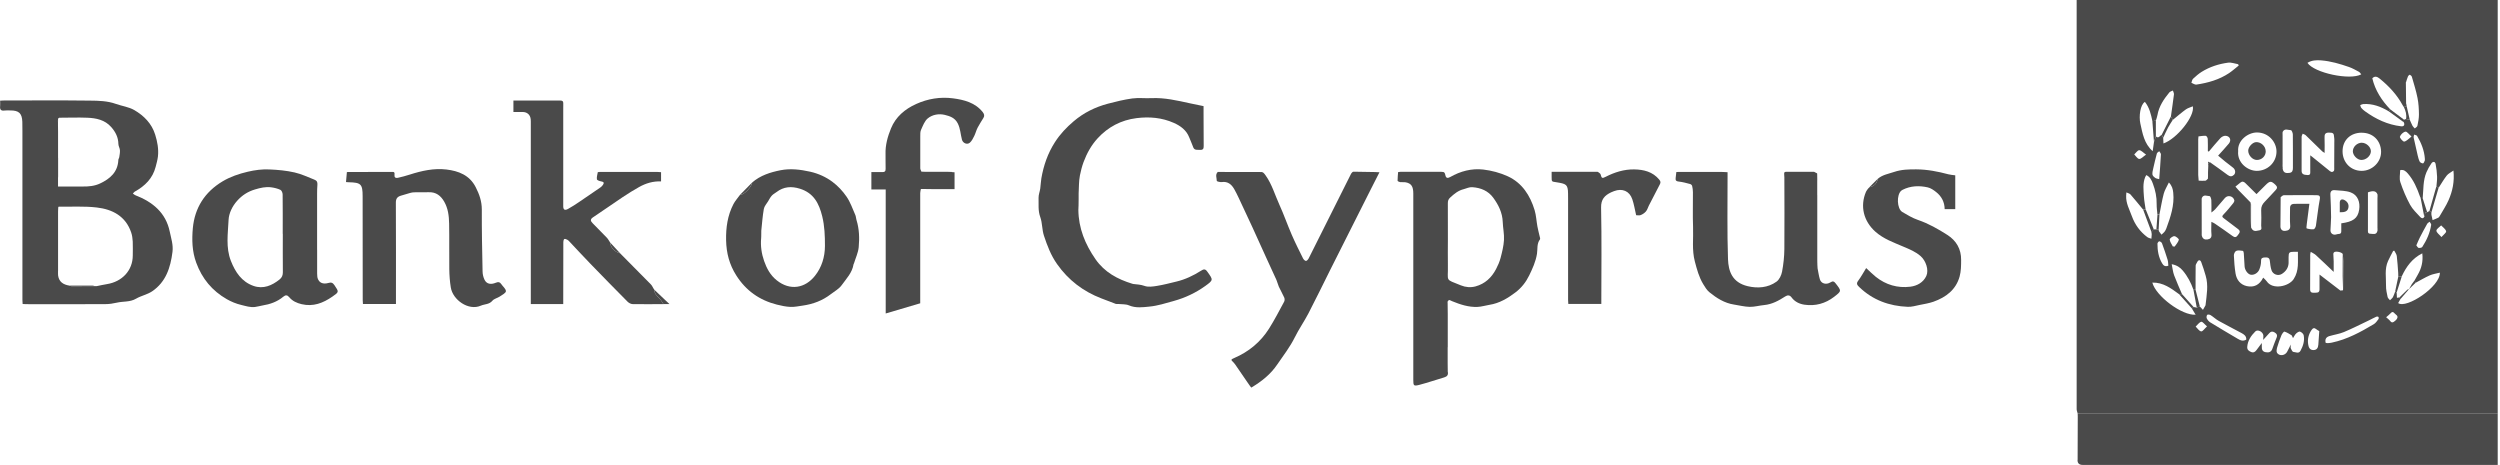
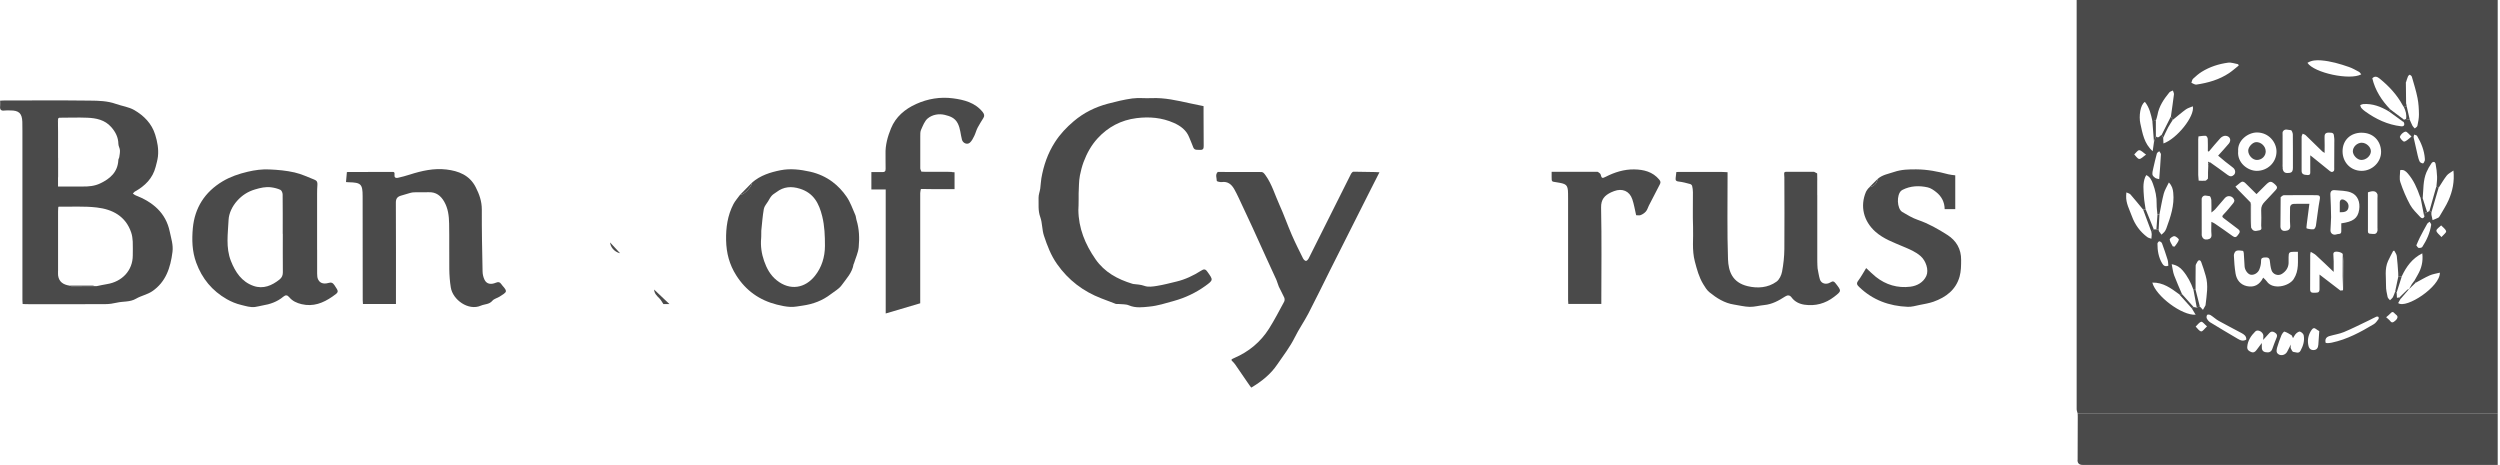
<svg xmlns="http://www.w3.org/2000/svg" width="242" height="45" viewBox="0 0 242 45" fill="none">
  <g clip-path="url(#clip0_8313_561)">
    <path d="M201.114 40.011C201.08 39.874 201.02 39.742 201.02 39.605C201.016 35.047 201.02 30.49 201.02 25.928C201.02 17.287 201.02 8.641 201.02 0H241.778V40.002C228.409 40.002 215.043 40.002 201.673 40.002C201.486 40.002 201.302 40.011 201.114 40.011ZM230.134 22.366C230.151 22.254 230.19 22.148 230.19 22.037C230.19 21.084 230.19 20.131 230.19 19.179C230.19 19.055 230.156 18.936 230.139 18.812C230.015 18.491 229.733 18.427 229.216 18.619V22.216C229.216 22.4 229.169 22.622 229.447 22.626C229.703 22.63 230.032 22.767 230.134 22.361V22.366ZM220.976 16.39C221.053 16.757 221.322 16.774 221.617 16.736C221.929 16.697 221.954 16.462 221.954 16.223C221.954 15.151 221.959 14.083 221.946 13.011C221.946 12.866 221.831 12.601 221.762 12.601C221.493 12.597 221.156 12.392 220.963 12.763C220.946 12.861 220.912 12.964 220.912 13.062C220.912 14.006 220.912 14.946 220.916 15.89C220.916 15.988 220.946 16.091 220.963 16.189C220.963 16.227 220.963 16.27 220.968 16.308C220.963 16.317 220.951 16.326 220.951 16.334C220.955 16.351 220.968 16.368 220.976 16.39ZM210.323 11.606C210.263 11.495 210.204 11.388 210.144 11.277C210.242 10.563 210.353 9.846 210.439 9.132C210.451 9.013 210.37 8.885 210.336 8.761C210.221 8.821 210.067 8.855 209.99 8.949C209.456 9.598 208.99 10.286 208.841 11.136C208.811 11.315 208.743 11.49 208.691 11.665C208.58 11.691 208.469 11.712 208.354 11.738C208.217 11.072 208.068 10.414 207.628 9.863C207.179 10.128 207.026 11.255 207.188 11.969C207.397 12.9 207.547 13.904 208.38 14.634C208.431 14.284 208.469 14.015 208.504 13.746C208.563 13.562 208.627 13.383 208.687 13.199C208.956 13.451 209.072 13.13 209.251 13.054C209.298 13.148 209.349 13.246 209.396 13.34C209.405 13.515 209.413 13.694 209.422 13.887C210.725 13.43 212.472 11.255 212.267 10.29C212.028 10.393 211.78 10.457 211.588 10.593C211.152 10.909 210.746 11.268 210.327 11.606H210.323ZM232.689 11.836C232.697 11.755 232.706 11.67 232.71 11.588C232.774 11.567 232.838 11.541 232.906 11.52C233.026 11.546 233.146 11.567 233.265 11.593C233.355 11.789 233.432 11.994 233.534 12.187C233.586 12.28 233.68 12.353 233.752 12.434C233.838 12.349 233.983 12.28 234.004 12.182C234.081 11.815 234.158 11.439 234.154 11.067C234.149 10.542 234.12 10.008 234.017 9.491C233.88 8.799 233.667 8.12 233.47 7.437C233.445 7.355 233.351 7.27 233.27 7.236C233.235 7.223 233.12 7.33 233.09 7.402C233.009 7.59 232.958 7.791 232.894 7.988C232.885 7.996 232.868 8 232.872 8.009C232.872 8.026 232.885 8.043 232.889 8.06C232.898 8.71 232.906 9.359 232.911 10.008C232.924 10.051 232.932 10.098 232.945 10.14C232.949 10.188 232.958 10.235 232.962 10.281L232.689 10.363C232.646 10.299 232.599 10.235 232.565 10.166C232.018 9.158 231.245 8.338 230.361 7.616C230.134 7.432 229.891 7.317 229.639 7.578C229.916 8.752 230.549 9.722 231.369 10.58C231.322 10.645 231.275 10.713 231.232 10.777C230.467 10.32 229.66 10.008 228.746 10.076C228.652 10.085 228.562 10.14 228.468 10.175C228.503 10.269 228.515 10.375 228.575 10.448C228.678 10.572 228.802 10.679 228.934 10.773C229.985 11.533 231.125 12.075 232.432 12.225C232.697 12.255 232.8 12.105 232.693 11.841L232.689 11.836ZM212.532 28.051H212.326C212.087 27.372 211.758 26.739 211.289 26.188C211.032 25.885 210.729 25.672 210.221 25.573C210.31 25.996 210.34 26.338 210.456 26.65C210.686 27.265 210.96 27.863 211.216 28.469C211.118 28.469 211.019 28.469 210.925 28.469C210.157 27.906 209.392 27.329 208.345 27.355C208.691 28.666 211.22 30.562 212.536 30.464C212.403 30.242 212.292 30.054 212.177 29.866L212.326 29.717C212.433 29.738 212.54 29.755 212.643 29.776C212.741 29.738 212.839 29.7 212.937 29.661C213.04 29.772 213.142 29.883 213.245 29.994C213.326 29.853 213.407 29.712 213.488 29.567C213.497 29.55 213.497 29.52 213.501 29.499C213.604 28.563 213.787 27.628 213.51 26.692C213.377 26.248 213.249 25.8 213.078 25.368C212.984 25.133 212.809 25.129 212.685 25.377C212.63 25.488 212.54 25.603 212.54 25.719C212.527 26.496 212.532 27.273 212.532 28.051ZM232.155 26.803C232.155 26.675 232.155 26.552 232.146 26.423C232.103 25.877 232.078 25.33 232.009 24.787C231.988 24.608 231.856 24.441 231.77 24.27C231.732 24.275 231.693 24.279 231.659 24.288C231.493 24.612 231.313 24.933 231.164 25.262C230.809 26.039 230.984 26.868 230.967 27.675C230.959 28.034 231.048 28.397 231.121 28.751C231.147 28.867 231.27 28.961 231.352 29.063C231.45 28.961 231.574 28.875 231.638 28.76C231.732 28.585 231.787 28.384 231.86 28.196C231.907 28.243 231.954 28.29 231.997 28.337C232.005 28.495 232.014 28.653 232.022 28.828C232.116 28.815 232.193 28.803 232.27 28.79C232.3 28.845 232.326 28.905 232.355 28.961C232.283 29.084 232.214 29.213 232.142 29.337C232.915 29.934 236.234 27.735 236.178 26.393C235.832 26.483 235.491 26.526 235.183 26.663C234.713 26.872 234.273 27.141 233.816 27.384C233.791 27.303 233.761 27.218 233.735 27.137C233.838 26.957 233.936 26.778 234.038 26.599C234.397 25.979 234.572 25.317 234.478 24.523C233.487 25.022 232.924 25.825 232.492 26.744C232.377 26.765 232.261 26.782 232.146 26.803H232.155ZM208.956 22.224C208.969 22.28 208.965 22.348 208.99 22.391C209.063 22.502 209.149 22.605 209.23 22.716C209.324 22.626 209.435 22.549 209.516 22.447C209.593 22.348 209.657 22.233 209.7 22.113C210.11 20.994 210.498 19.871 210.37 18.649C210.336 18.308 210.255 17.983 209.947 17.663C209.759 18.06 209.546 18.389 209.452 18.743C209.277 19.405 209.17 20.084 209.033 20.759C208.969 20.759 208.905 20.759 208.837 20.759C208.811 20.43 208.76 20.097 208.764 19.768C208.781 19.081 208.64 18.419 208.401 17.782C208.281 17.453 208.132 17.12 207.76 16.949C207.718 17.026 207.679 17.082 207.654 17.141C207.406 17.752 207.491 18.389 207.53 19.017C207.555 19.439 207.641 19.858 207.7 20.277C207.615 20.277 207.53 20.277 207.444 20.277C207.043 19.79 206.645 19.299 206.231 18.824C206.15 18.73 205.992 18.701 205.834 18.624C205.821 18.786 205.817 18.867 205.812 18.944C205.778 19.666 206.129 20.277 206.364 20.926C206.663 21.746 207.158 22.43 207.863 22.955C207.97 23.036 208.123 23.057 208.256 23.109C208.269 22.972 208.281 22.835 208.286 22.699C208.286 22.617 208.269 22.541 208.256 22.459C208.333 22.374 208.405 22.293 208.482 22.207C208.563 22.207 208.649 22.207 208.73 22.207C208.803 22.212 208.875 22.216 208.948 22.224H208.956ZM235.175 20.418C235.239 20.465 235.299 20.512 235.363 20.559C235.363 20.64 235.345 20.721 235.363 20.802C235.392 20.973 235.435 21.14 235.474 21.31C235.657 21.233 235.845 21.165 236.02 21.076C236.089 21.041 236.136 20.96 236.178 20.892C236.465 20.392 236.789 19.905 237.02 19.38C237.404 18.504 237.605 17.586 237.494 16.509C237.233 16.697 236.994 16.804 236.849 16.988C236.559 17.359 236.324 17.769 236.067 18.167C235.995 18.128 235.918 18.094 235.845 18.055C235.867 17.739 235.922 17.419 235.909 17.103C235.892 16.693 235.85 16.279 235.768 15.877C235.717 15.621 235.504 15.612 235.363 15.809C235.175 16.078 235.008 16.373 234.88 16.676C234.542 17.475 234.598 18.333 234.517 19.17C234.453 19.17 234.389 19.17 234.325 19.17C234.299 19.119 234.269 19.072 234.252 19.017C233.974 18.218 233.641 17.445 233.077 16.795C232.885 16.573 232.667 16.381 232.334 16.475C232.334 16.868 232.236 17.287 232.355 17.637C232.607 18.389 232.919 19.128 233.299 19.824C233.543 20.268 233.936 20.631 234.282 21.011C234.384 21.127 234.568 21.204 234.675 20.969C234.82 20.862 234.615 20.52 234.957 20.541C235.034 20.499 235.106 20.456 235.183 20.418H235.175ZM217.845 19.58C217.845 20.008 217.832 20.43 217.845 20.858C217.854 21.246 217.884 21.631 217.905 22.02C218.076 22.365 218.221 22.417 218.725 22.293C219.007 22.224 218.875 21.99 218.883 21.831C218.9 21.336 218.905 20.836 218.883 20.341C218.87 20.012 218.994 19.768 219.216 19.542C219.579 19.17 219.925 18.782 220.284 18.401C220.447 18.231 220.468 18.085 220.276 17.902C219.857 17.5 219.729 17.492 219.306 17.915C219.016 18.205 218.725 18.495 218.43 18.79C218.042 18.406 217.691 18.068 217.35 17.722C217.192 17.564 217.038 17.534 216.863 17.68C216.713 17.799 216.564 17.923 216.389 18.064C216.508 18.201 216.589 18.303 216.683 18.401C217.068 18.799 217.457 19.192 217.845 19.589V19.58ZM220.767 19.093C220.758 20.05 220.75 21.003 220.746 21.96C220.771 22.246 220.963 22.378 221.215 22.348C221.489 22.319 221.724 22.233 221.69 21.836C221.643 21.272 221.685 20.704 221.677 20.14C221.672 19.875 221.818 19.743 222.048 19.734C222.518 19.717 222.992 19.73 223.548 19.73C223.462 20.401 223.377 21.029 223.3 21.656C223.283 21.814 223.244 22.096 223.283 22.109C223.501 22.177 223.744 22.216 223.966 22.19C224.052 22.182 224.158 21.977 224.18 21.853C224.312 20.999 224.393 20.14 224.556 19.29C224.62 18.948 224.487 18.897 224.235 18.893C223.18 18.889 222.121 18.884 221.066 18.897C220.963 18.897 220.865 19.025 220.763 19.089L220.767 19.093ZM226.798 28.102C226.798 28.068 226.807 28.034 226.811 28C226.82 27.09 226.832 26.176 226.832 25.266C226.832 25.039 226.798 24.809 226.777 24.582C226.653 24.394 226.072 24.283 225.927 24.429C225.893 24.463 225.867 24.531 225.867 24.582C225.876 24.822 225.897 25.061 225.901 25.304C225.91 25.62 225.901 25.932 225.901 26.321C225.286 25.736 224.731 25.202 224.163 24.681C224.035 24.565 223.868 24.493 223.676 24.377C223.646 24.531 223.629 24.574 223.629 24.621C223.629 25.753 223.629 26.885 223.62 28.017C223.62 28.294 223.77 28.35 223.996 28.337C224.231 28.32 224.526 28.397 224.53 28.017C224.539 27.568 224.53 27.124 224.53 26.577C225.248 27.128 225.901 27.628 226.551 28.128C226.627 28.119 226.709 28.111 226.785 28.102H226.798ZM225.931 16.531C225.953 16.424 225.995 16.317 226 16.206C226.008 15.382 226.008 14.553 226 13.729C226 13.596 225.965 13.464 225.948 13.327C225.923 12.883 225.859 12.84 225.431 12.836C225.051 12.836 225.004 13.037 225.017 13.348C225.038 13.814 225.021 14.284 225.021 14.805C224.91 14.732 224.85 14.702 224.803 14.66C224.265 14.134 223.731 13.605 223.189 13.088C223.112 13.015 222.997 12.99 222.898 12.943C222.864 13.045 222.796 13.143 222.796 13.246C222.787 14.344 222.787 15.441 222.796 16.539C222.796 16.83 222.962 16.932 223.377 16.945C223.684 16.953 223.629 16.744 223.633 16.565C223.633 16.074 223.633 15.587 223.633 15.036C223.736 15.117 223.783 15.147 223.825 15.181C224.355 15.612 224.885 16.044 225.419 16.471C225.572 16.595 225.735 16.765 225.935 16.526L225.931 16.531ZM213.142 19.158C213.125 19.235 213.087 19.311 213.087 19.384C213.087 20.465 213.087 21.545 213.091 22.626C213.091 22.703 213.13 22.78 213.147 22.852C213.224 23.117 213.42 23.22 213.672 23.181C213.954 23.139 214.108 23.002 214.069 22.669C214.031 22.297 214.061 21.917 214.061 21.473C214.21 21.55 214.317 21.584 214.402 21.648C214.966 22.037 215.53 22.421 216.085 22.827C216.286 22.972 216.431 23.023 216.602 22.788C216.756 22.579 216.953 22.4 216.636 22.169C216.179 21.831 215.735 21.477 215.278 21.14C215.099 21.007 215.065 20.934 215.244 20.751C215.586 20.405 215.889 20.02 216.196 19.645C216.252 19.576 216.303 19.448 216.278 19.367C216.158 18.965 215.645 18.854 215.372 19.166C215.052 19.529 214.74 19.909 214.42 20.272C214.338 20.366 214.227 20.435 214.065 20.571C214.065 20.106 214.078 19.734 214.056 19.371C214.048 19.235 213.958 18.987 213.903 18.987C213.642 18.982 213.313 18.782 213.138 19.158H213.142ZM212.788 16.945C212.801 17.124 212.818 17.304 212.831 17.487C213.048 17.492 213.266 17.517 213.48 17.492C213.57 17.483 213.646 17.364 213.728 17.295C213.728 17.201 213.732 17.103 213.736 17.009V16.672C213.745 16.462 213.753 16.249 213.762 16.039C213.757 15.975 213.749 15.907 213.745 15.843C213.804 15.796 213.864 15.749 213.924 15.702C214.501 16.112 215.082 16.518 215.645 16.941C215.872 17.111 216.064 17.103 216.248 16.924C216.427 16.748 216.397 16.428 216.175 16.244C215.927 16.035 215.658 15.851 215.406 15.646C215.167 15.454 214.941 15.253 214.714 15.066C215.09 14.643 215.436 14.284 215.752 13.899C216.03 13.562 215.855 13.16 215.419 13.143C215.257 13.135 215.047 13.25 214.932 13.374C214.543 13.793 214.185 14.237 213.817 14.672C213.783 14.66 213.753 14.647 213.719 14.634C213.719 14.237 213.732 13.835 213.71 13.442C213.706 13.335 213.595 13.156 213.523 13.148C213.288 13.13 213.048 13.178 212.813 13.203C212.805 13.293 212.796 13.387 212.788 13.476C212.788 14.634 212.788 15.792 212.788 16.949V16.945ZM219.08 26.876C219.225 27.026 219.345 27.12 219.426 27.239C219.99 28.081 221.561 27.73 222.027 27.017C222.569 26.184 222.42 25.3 222.437 24.373C222.288 24.373 222.177 24.373 222.061 24.373C221.604 24.373 221.536 24.441 221.536 24.886C221.536 25.082 221.544 25.279 221.536 25.475C221.51 25.941 221.258 26.282 220.882 26.517C220.515 26.744 220.019 26.564 219.883 26.159C219.785 25.868 219.755 25.556 219.72 25.249C219.691 24.941 219.498 24.907 219.255 24.92C219.033 24.933 218.862 24.95 218.87 25.266C218.875 25.531 218.811 25.812 218.712 26.064C218.576 26.428 218.191 26.645 217.875 26.594C217.598 26.552 217.303 26.159 217.277 25.791C217.252 25.368 217.234 24.941 217.2 24.518C217.196 24.437 217.153 24.288 217.111 24.283C216.897 24.258 216.654 24.206 216.47 24.283C216.346 24.33 216.231 24.578 216.239 24.732C216.265 25.313 216.308 25.898 216.401 26.475C216.504 27.09 216.863 27.555 217.491 27.696C218.174 27.846 218.721 27.594 219.075 26.88L219.08 26.876ZM228.631 12.844C227.529 12.84 226.768 13.562 226.76 14.63C226.751 15.715 227.55 16.543 228.618 16.539C229.635 16.535 230.514 15.685 230.489 14.664C230.459 13.609 229.711 12.853 228.631 12.849V12.844ZM216.654 14.63C216.542 15.745 217.568 16.535 218.452 16.539C219.503 16.539 220.344 15.732 220.365 14.702C220.387 13.793 219.626 12.823 218.473 12.823C217.61 12.823 216.568 13.592 216.654 14.63ZM226.632 21.618C227.772 21.464 228.233 21.144 228.366 20.311C228.481 19.576 228.238 18.88 227.55 18.624C227.084 18.448 226.542 18.461 226.034 18.41C225.722 18.376 225.564 18.508 225.581 18.85C225.619 19.572 225.641 20.298 225.649 21.02C225.649 21.443 225.598 21.866 225.589 22.289C225.585 22.588 225.829 22.767 226.111 22.703C226.2 22.681 226.286 22.647 226.375 22.647C226.572 22.647 226.644 22.558 226.636 22.37C226.627 22.131 226.636 21.887 226.636 21.622L226.632 21.618ZM216.709 6.339C216.688 6.296 216.671 6.253 216.649 6.215C216.325 6.159 215.987 6.023 215.68 6.066C214.774 6.189 213.903 6.467 213.121 6.954C212.822 7.142 212.549 7.381 212.288 7.625C212.194 7.714 212.177 7.881 212.126 8.013C212.288 8.077 212.463 8.214 212.613 8.188C213.736 8.022 214.817 7.714 215.774 7.078C216.102 6.856 216.397 6.591 216.709 6.343V6.339ZM228.567 7.193C228.49 7.103 228.43 6.997 228.34 6.95C228.024 6.779 227.712 6.599 227.379 6.484C226.499 6.177 225.607 5.916 224.675 5.843C224.223 5.809 223.77 5.831 223.36 6.083C224.005 7.056 227.473 7.8 228.571 7.197L228.567 7.193ZM221.963 32.732C221.886 32.583 221.869 32.485 221.813 32.446C221.596 32.314 221.373 32.169 221.134 32.1C221.07 32.083 220.899 32.318 220.84 32.459C220.682 32.839 220.545 33.228 220.429 33.625C220.383 33.796 220.336 34.039 220.421 34.163C220.652 34.492 221.173 34.428 221.382 34.074C221.502 33.868 221.596 33.651 221.745 33.352C221.745 33.544 221.715 33.651 221.754 33.732C221.813 33.86 221.907 34.061 222.001 34.065C222.228 34.082 222.518 34.266 222.689 33.954C222.945 33.484 223.103 32.984 222.997 32.45C222.967 32.309 222.787 32.151 222.642 32.1C222.544 32.066 222.364 32.194 222.262 32.288C222.151 32.391 222.087 32.54 221.967 32.724L221.963 32.732ZM218.943 33.215C218.943 33.399 218.943 33.476 218.943 33.552C218.93 33.822 219.003 34.035 219.306 34.091C219.597 34.146 219.836 34.099 219.955 33.787C220.092 33.42 220.216 33.053 220.37 32.694C220.476 32.446 220.391 32.305 220.182 32.177C219.981 32.053 219.814 32.075 219.661 32.254C219.485 32.459 219.302 32.655 219.075 32.903C219.084 32.711 219.101 32.591 219.093 32.476C219.063 32.126 218.554 31.848 218.315 32.083C217.905 32.493 217.576 32.963 217.533 33.578C217.516 33.877 217.7 33.984 217.922 34.078C218.144 34.167 218.298 34.061 218.426 33.89C218.576 33.689 218.725 33.493 218.93 33.219L218.943 33.215ZM225.12 33.189C225.196 33.198 225.265 33.219 225.333 33.215C225.461 33.206 225.589 33.194 225.713 33.168C227.2 32.856 228.507 32.143 229.793 31.374C229.972 31.267 230.1 31.066 230.233 30.896C230.271 30.849 230.267 30.721 230.233 30.678C230.198 30.639 230.079 30.631 230.019 30.661C229.775 30.767 229.545 30.9 229.306 31.015C228.503 31.395 227.712 31.801 226.892 32.143C226.448 32.327 225.957 32.395 225.491 32.532C225.192 32.621 225.026 32.822 225.128 33.194L225.12 33.189ZM217.439 32.869C217.457 32.519 217.213 32.369 216.974 32.237C216.243 31.84 215.496 31.468 214.774 31.062C214.492 30.904 214.257 30.674 213.984 30.503C213.898 30.447 213.702 30.426 213.659 30.477C213.595 30.55 213.57 30.729 213.616 30.819C213.689 30.968 213.809 31.118 213.95 31.203C214.825 31.741 215.71 32.263 216.594 32.784C216.85 32.937 217.115 33.07 217.448 32.869H217.439ZM224.509 32.053C224.406 31.989 224.299 31.942 224.214 31.865C224.026 31.703 223.894 31.75 223.761 31.938C223.475 32.352 223.355 32.818 223.428 33.309C223.467 33.565 223.543 33.868 223.906 33.886C224.261 33.898 224.393 33.676 224.415 33.364C224.449 32.933 224.475 32.502 224.504 32.053H224.509ZM234.726 15.347C234.666 14.553 234.376 13.831 233.974 13.156C233.932 13.084 233.786 13.071 233.688 13.028C233.671 13.13 233.624 13.237 233.645 13.331C233.765 13.899 233.893 14.467 234.03 15.036C234.081 15.245 234.132 15.463 234.231 15.651C234.278 15.74 234.436 15.813 234.547 15.817C234.602 15.817 234.675 15.655 234.718 15.552C234.743 15.493 234.722 15.416 234.722 15.347H234.726ZM233.902 23.754C233.983 23.848 234.043 23.984 234.124 23.997C234.239 24.014 234.427 23.984 234.478 23.903C234.901 23.25 235.222 22.545 235.337 21.767C235.35 21.674 235.243 21.567 235.187 21.464C235.106 21.532 234.995 21.584 234.948 21.674C234.705 22.105 234.47 22.545 234.243 22.985C234.124 23.215 234.03 23.463 233.902 23.749V23.754ZM209.012 17.346C209.072 16.535 209.136 15.74 209.178 14.942C209.183 14.843 209.072 14.741 209.012 14.638C208.935 14.711 208.807 14.771 208.785 14.856C208.653 15.343 208.538 15.834 208.427 16.33C208.384 16.518 208.333 16.714 208.358 16.898C208.375 17.018 208.508 17.141 208.619 17.218C208.726 17.291 208.871 17.304 209.012 17.342V17.346ZM209.896 25.719C209.875 25.522 209.879 25.321 209.823 25.142C209.657 24.608 209.477 24.074 209.281 23.549C209.247 23.459 209.119 23.373 209.02 23.356C208.973 23.348 208.841 23.502 208.841 23.578C208.841 24.253 208.943 24.907 209.298 25.496C209.413 25.689 209.571 25.847 209.896 25.719ZM233.44 13.216C233.193 13.007 232.988 12.712 232.847 12.742C232.633 12.784 232.381 13.02 232.313 13.229C232.274 13.34 232.616 13.729 232.727 13.707C232.962 13.665 233.158 13.425 233.436 13.216H233.44ZM236.332 22.946C236.52 22.729 236.815 22.519 236.785 22.387C236.738 22.173 236.473 22.007 236.302 21.819C236.14 21.99 235.841 22.165 235.845 22.331C235.85 22.519 236.127 22.703 236.332 22.946ZM213.638 31.592C213.407 31.4 213.206 31.118 213.083 31.148C212.878 31.199 212.719 31.447 212.54 31.613C212.715 31.78 212.878 32.053 213.074 32.079C213.219 32.1 213.411 31.801 213.642 31.592H213.638ZM230.98 30.708C231.134 30.853 231.283 30.951 231.382 31.088C231.497 31.246 231.612 31.229 231.736 31.143C231.847 31.062 231.962 30.968 232.031 30.849C232.197 30.55 231.886 30.46 231.753 30.293C231.638 30.148 231.527 30.191 231.411 30.323C231.3 30.451 231.155 30.554 230.984 30.703L230.98 30.708ZM210.332 23.856C210.392 23.856 210.451 23.86 210.511 23.865C210.656 23.651 210.849 23.45 210.913 23.211C210.934 23.13 210.639 22.869 210.477 22.861C210.323 22.852 210.02 23.079 210.028 23.181C210.046 23.412 210.216 23.63 210.327 23.852L210.332 23.856ZM207.739 14.967C207.457 14.771 207.269 14.544 207.077 14.54C206.919 14.54 206.757 14.805 206.594 14.95C206.757 15.108 206.91 15.377 207.081 15.386C207.261 15.394 207.457 15.159 207.739 14.967Z" fill="#4A4A4A" />
    <path d="M201.114 40.011C201.302 40.011 201.485 40.002 201.673 40.002C215.043 40.002 228.409 40.002 241.778 40.002V45.004C228.387 45.004 214.996 45.004 201.609 45.004C201.268 45.004 201.1 44.846 201.105 44.53C201.105 44.53 201.122 44.517 201.122 44.509C201.122 44.492 201.122 44.475 201.114 44.458C201.114 43.078 201.122 41.698 201.127 40.323C201.127 40.22 201.122 40.118 201.118 40.015L201.114 40.011Z" fill="#4A4A4A" />
    <path d="M2.191 29.426C2.183 29.285 2.17 29.161 2.17 29.037C2.17 23.587 2.17 18.137 2.17 12.691C2.17 12.392 2.17 12.088 2.161 11.789C2.131 10.965 1.824 10.683 0.987 10.691C0.799 10.691 0.611 10.674 0.431 10.7C0.081 10.747 -0.026 10.593 0.013 10.269C0.03 10.111 0.013 9.948 0.013 9.743C0.154 9.735 0.278 9.726 0.397 9.726C3.165 9.726 5.933 9.705 8.701 9.739C9.547 9.747 10.401 9.765 11.221 10.059C11.811 10.269 12.473 10.35 13.002 10.657C13.934 11.2 14.69 11.96 15.023 13.037C15.236 13.724 15.369 14.429 15.288 15.151C15.249 15.488 15.151 15.822 15.066 16.155C14.779 17.265 14.04 17.996 13.066 18.538C12.985 18.581 12.93 18.671 12.861 18.735C12.947 18.794 13.024 18.871 13.118 18.905C14.788 19.555 16.056 20.597 16.432 22.425C16.565 23.066 16.783 23.702 16.697 24.381C16.505 25.902 16.061 27.299 14.72 28.204C14.254 28.516 13.656 28.627 13.169 28.913C12.579 29.259 11.926 29.153 11.311 29.298C10.948 29.383 10.572 29.439 10.2 29.439C7.642 29.452 5.083 29.448 2.524 29.443C2.422 29.443 2.319 29.435 2.187 29.426H2.191ZM5.626 15.283C5.626 15.326 5.626 15.369 5.626 15.411C5.626 15.463 5.626 15.51 5.626 15.561C5.626 15.604 5.626 15.646 5.626 15.689C5.626 15.74 5.626 15.787 5.626 15.839C5.626 15.881 5.626 15.924 5.626 15.967C5.626 16.018 5.626 16.065 5.626 16.116C5.626 16.18 5.626 16.249 5.626 16.313C5.626 16.338 5.626 16.368 5.626 16.394C5.626 16.552 5.626 16.71 5.626 16.868C5.626 16.894 5.626 16.924 5.626 16.949C5.626 16.992 5.626 17.035 5.626 17.077C5.626 17.128 5.621 17.175 5.617 17.227V18.055C6.424 18.055 7.202 18.047 7.979 18.055C8.573 18.064 9.158 18.013 9.696 17.756C10.666 17.299 11.405 16.65 11.456 15.48C11.456 15.394 11.529 15.317 11.541 15.232C11.576 15.001 11.623 14.771 11.61 14.544C11.597 14.339 11.465 14.143 11.46 13.942C11.452 13.293 11.183 12.772 10.764 12.297C10.149 11.601 9.312 11.43 8.449 11.396C7.543 11.358 6.638 11.396 5.732 11.396C5.698 11.422 5.664 11.447 5.63 11.469C5.621 11.533 5.617 11.593 5.608 11.657C5.608 11.682 5.608 11.708 5.608 11.738C5.608 11.781 5.608 11.823 5.613 11.866C5.613 11.892 5.613 11.922 5.613 11.947C5.613 12.011 5.613 12.08 5.613 12.144C5.613 12.353 5.617 12.567 5.621 12.776C5.621 12.819 5.621 12.861 5.621 12.904C5.621 12.955 5.621 13.002 5.621 13.054C5.621 13.096 5.621 13.139 5.621 13.182C5.621 13.233 5.621 13.28 5.621 13.331C5.621 13.374 5.621 13.417 5.621 13.459C5.621 13.511 5.621 13.558 5.621 13.609C5.621 13.652 5.621 13.694 5.621 13.737C5.621 13.788 5.621 13.835 5.621 13.886C5.621 13.929 5.621 13.972 5.621 14.015C5.621 14.066 5.621 14.113 5.621 14.164C5.621 14.207 5.621 14.25 5.621 14.292C5.621 14.344 5.621 14.39 5.621 14.442C5.621 14.485 5.621 14.527 5.621 14.57C5.621 14.621 5.621 14.668 5.621 14.719C5.621 14.762 5.621 14.805 5.621 14.848C5.621 14.899 5.621 14.946 5.621 14.997C5.621 15.04 5.621 15.082 5.621 15.125C5.621 15.177 5.621 15.223 5.621 15.275L5.626 15.283ZM5.617 26.24C5.617 26.291 5.617 26.346 5.617 26.398C5.617 26.436 5.617 26.479 5.617 26.517C5.617 26.573 5.621 26.628 5.626 26.68C5.715 27.299 6.138 27.551 6.702 27.645C6.779 27.666 6.856 27.705 6.933 27.705C7.676 27.705 8.415 27.7 9.158 27.696C9.201 27.696 9.248 27.696 9.29 27.696C9.316 27.696 9.342 27.696 9.367 27.696C9.692 27.632 10.017 27.555 10.345 27.504C11.815 27.273 12.849 26.188 12.853 24.732C12.853 24.279 12.87 23.831 12.849 23.378C12.832 23.083 12.793 22.784 12.699 22.506C12.165 20.922 10.884 20.259 9.363 20.084C8.146 19.943 6.907 20.025 5.677 20.003C5.664 20.025 5.651 20.05 5.638 20.072L5.621 20.465V20.554C5.621 22.447 5.621 24.334 5.621 26.227L5.617 26.24Z" fill="#4A4A4A" />
-     <path d="M140.134 33.617C140.134 33.659 140.134 33.706 140.134 33.749C140.134 33.796 140.134 33.847 140.134 33.894C140.134 33.937 140.134 33.984 140.134 34.027V34.172C140.134 34.215 140.134 34.262 140.134 34.304C140.134 34.351 140.134 34.403 140.134 34.45C140.134 34.492 140.134 34.539 140.134 34.582V34.727C140.134 34.77 140.134 34.817 140.134 34.86C140.134 34.907 140.134 34.958 140.134 35.005C140.134 35.047 140.134 35.094 140.134 35.137C140.134 35.415 140.139 35.697 140.143 35.974C140.215 36.278 140.092 36.449 139.793 36.534C138.994 36.769 138.204 37.042 137.401 37.252C136.841 37.397 136.807 37.337 136.807 36.778C136.807 30.763 136.807 24.753 136.807 18.739C136.807 18.051 136.619 17.757 136.081 17.65C135.901 17.616 135.709 17.65 135.525 17.628C135.44 17.616 135.29 17.543 135.286 17.496C135.286 17.218 135.316 16.936 135.337 16.659C135.41 16.65 135.483 16.642 135.555 16.633C136.879 16.633 138.199 16.633 139.523 16.633C139.549 16.633 139.579 16.637 139.605 16.642C139.818 16.629 139.874 16.766 139.908 16.941C139.963 17.227 140.104 17.291 140.378 17.137C141.364 16.573 142.449 16.283 143.573 16.411C144.384 16.505 145.217 16.727 145.961 17.069C147.345 17.71 148.118 18.923 148.549 20.337C148.703 20.845 148.724 21.396 148.822 21.925C148.878 22.237 148.963 22.541 149.032 22.852C149.057 22.963 149.117 23.113 149.066 23.177C148.746 23.596 148.852 24.113 148.78 24.57C148.656 25.33 148.348 26 148.024 26.667C147.712 27.308 147.276 27.863 146.704 28.299C145.948 28.871 145.145 29.358 144.179 29.507C143.791 29.567 143.41 29.695 143.022 29.708C142.155 29.747 141.347 29.473 140.557 29.153C140.459 29.114 140.365 29.046 140.271 29.042C140.224 29.042 140.168 29.153 140.117 29.213C140.121 29.243 140.126 29.273 140.13 29.302C140.134 29.67 140.139 30.041 140.143 30.409C140.143 30.456 140.143 30.507 140.143 30.554C140.143 30.597 140.143 30.644 140.143 30.686C140.143 30.733 140.143 30.785 140.143 30.832V30.964C140.143 31.011 140.143 31.062 140.143 31.109C140.143 31.152 140.143 31.199 140.143 31.242C140.143 31.289 140.143 31.34 140.143 31.387C140.143 31.43 140.143 31.477 140.143 31.519C140.143 31.566 140.143 31.617 140.143 31.665C140.143 31.707 140.143 31.754 140.143 31.797C140.143 31.844 140.143 31.895 140.143 31.942C140.143 31.985 140.143 32.032 140.143 32.075C140.143 32.122 140.143 32.173 140.143 32.22C140.143 32.263 140.143 32.309 140.143 32.352C140.143 32.399 140.143 32.45 140.143 32.497C140.143 32.54 140.143 32.587 140.143 32.63C140.143 32.677 140.143 32.728 140.143 32.775C140.143 32.818 140.143 32.865 140.143 32.907C140.143 32.955 140.143 33.006 140.143 33.053C140.143 33.096 140.143 33.142 140.143 33.185C140.143 33.326 140.143 33.467 140.143 33.608L140.134 33.617ZM140.156 23.16C140.156 24.006 140.139 24.852 140.156 25.693C140.194 27.308 139.827 26.979 141.416 27.624C141.868 27.807 142.355 27.854 142.838 27.722C143.752 27.47 144.384 26.872 144.816 26.052C144.995 25.706 145.158 25.343 145.256 24.967C145.405 24.399 145.55 23.818 145.585 23.237C145.619 22.66 145.486 22.075 145.465 21.494C145.435 20.597 145.055 19.837 144.547 19.14C144.055 18.47 143.342 18.175 142.518 18.12C142.219 18.098 141.971 18.239 141.698 18.308C141.155 18.44 140.775 18.76 140.386 19.115C140.198 19.282 140.147 19.452 140.151 19.687C140.16 20.845 140.151 22.002 140.156 23.16Z" fill="#4A4A4A" />
-     <path d="M58.015 16.642C59.873 16.642 61.731 16.642 63.585 16.642C63.611 16.642 63.641 16.642 63.666 16.646C63.769 16.654 63.871 16.659 63.991 16.667V17.56C63.222 17.526 62.517 17.739 61.868 18.103C61.326 18.406 60.796 18.735 60.279 19.081C59.318 19.721 58.378 20.392 57.413 21.029C57.11 21.229 57.161 21.396 57.362 21.601C57.819 22.075 58.288 22.536 58.746 23.015C58.87 23.147 58.955 23.314 59.057 23.468C59.079 23.869 59.433 24.377 60.027 24.518C60.053 24.544 60.078 24.565 60.1 24.591C60.121 24.612 60.142 24.638 60.164 24.659C61.112 25.616 62.065 26.573 63.008 27.534C63.111 27.637 63.171 27.782 63.248 27.91L63.303 27.991C63.303 27.991 63.329 28.017 63.325 28.034C63.337 28.401 63.568 28.628 63.816 28.867C63.982 29.029 64.089 29.247 64.222 29.439C63.235 29.439 62.244 29.456 61.257 29.439C61.082 29.439 60.873 29.328 60.749 29.204C59.549 27.995 58.357 26.778 57.174 25.556C56.49 24.852 55.824 24.125 55.149 23.412C55.085 23.344 55.025 23.267 54.944 23.224C54.846 23.173 54.718 23.105 54.632 23.134C54.568 23.156 54.53 23.322 54.53 23.425C54.521 25.347 54.521 27.265 54.521 29.187C54.521 29.264 54.521 29.345 54.521 29.435H51.382C51.382 29.307 51.382 29.174 51.382 29.042C51.382 23.348 51.382 17.658 51.382 11.964C51.382 11.828 51.386 11.687 51.373 11.55C51.335 11.119 51.031 10.841 50.6 10.841C50.322 10.841 50.045 10.841 49.699 10.841V9.73C50.079 9.73 50.425 9.73 50.771 9.73C51.92 9.73 53.073 9.739 54.222 9.73C54.457 9.73 54.534 9.812 54.525 10.03C54.517 10.294 54.521 10.563 54.521 10.828C54.521 13.87 54.521 16.915 54.521 19.956C54.521 20.298 54.662 20.396 54.974 20.23C55.358 20.02 55.73 19.777 56.093 19.529C56.776 19.072 57.456 18.607 58.13 18.137C58.224 18.073 58.306 17.983 58.37 17.889C58.489 17.71 58.459 17.603 58.216 17.564C58.058 17.539 57.793 17.449 57.78 17.355C57.746 17.129 57.831 16.89 57.87 16.654C57.921 16.654 57.968 16.654 58.019 16.654L58.015 16.642Z" fill="#4A4A4A" />
    <path d="M104.395 20.003C104.395 20.046 104.395 20.093 104.395 20.136C104.395 20.191 104.386 20.247 104.386 20.302C104.399 22.084 105.04 23.643 106.044 25.091C106.924 26.355 108.179 27.03 109.606 27.466C109.64 27.474 109.674 27.487 109.709 27.491C110.072 27.534 110.418 27.543 110.785 27.675C111.14 27.807 111.597 27.739 111.99 27.675C112.626 27.573 113.25 27.406 113.878 27.256C114.736 27.051 115.522 26.675 116.261 26.206C116.534 26.03 116.675 26.022 116.872 26.3C117.444 27.098 117.466 27.107 116.675 27.679C115.748 28.346 114.723 28.828 113.626 29.132C112.848 29.349 112.066 29.601 111.268 29.678C110.623 29.742 109.944 29.841 109.281 29.559C108.978 29.426 108.598 29.465 108.252 29.426C108.171 29.418 108.081 29.443 108.013 29.418C107.543 29.243 107.077 29.063 106.612 28.884C104.848 28.205 103.417 27.115 102.323 25.561C101.729 24.719 101.379 23.792 101.059 22.831C100.858 22.229 100.905 21.588 100.7 21.02C100.469 20.388 100.551 19.773 100.533 19.153C100.525 18.854 100.653 18.555 100.696 18.252C100.743 17.923 100.747 17.59 100.803 17.265C101.02 16.018 101.418 14.852 102.114 13.767C102.618 12.981 103.233 12.332 103.934 11.738C104.903 10.914 106.018 10.363 107.244 10.038C108.021 9.833 108.807 9.641 109.602 9.53C110.208 9.449 110.836 9.53 111.456 9.5C112.733 9.44 113.959 9.731 115.189 10C115.607 10.089 116.03 10.175 116.504 10.273C116.504 10.499 116.504 10.773 116.504 11.046C116.504 12.075 116.504 13.105 116.517 14.134C116.517 14.391 116.466 14.515 116.176 14.51C115.586 14.502 115.59 14.515 115.385 13.951C115.308 13.733 115.202 13.528 115.121 13.31C114.847 12.597 114.275 12.182 113.617 11.892C112.468 11.384 111.263 11.281 110.02 11.435C108.513 11.623 107.252 12.298 106.249 13.391C105.646 14.049 105.211 14.826 104.89 15.685C104.732 16.116 104.621 16.552 104.536 16.983C104.425 17.552 104.446 18.145 104.412 18.73C104.412 18.777 104.412 18.829 104.412 18.876C104.412 18.919 104.412 18.965 104.412 19.008C104.412 19.055 104.412 19.106 104.412 19.153C104.412 19.196 104.412 19.243 104.412 19.286C104.412 19.521 104.403 19.751 104.403 19.986L104.395 20.003Z" fill="#4A4A4A" />
    <path d="M118.038 16.646C119.336 16.646 120.635 16.646 121.934 16.65C121.959 16.65 121.985 16.65 122.015 16.654C122.267 16.629 122.361 16.77 122.506 16.971C123.125 17.838 123.407 18.854 123.839 19.803C124.279 20.768 124.625 21.772 125.047 22.741C125.381 23.51 125.761 24.262 126.132 25.009C126.188 25.121 126.32 25.257 126.419 25.257C126.513 25.257 126.632 25.108 126.688 24.997C128.055 22.276 129.417 19.546 130.784 16.821C130.818 16.753 130.882 16.701 130.934 16.646C130.963 16.637 130.998 16.629 131.028 16.62C131.719 16.633 132.411 16.642 133.099 16.654C133.125 16.654 133.155 16.654 133.18 16.659C133.283 16.663 133.385 16.667 133.531 16.676C133.244 17.244 132.971 17.774 132.702 18.308C132.087 19.525 131.476 20.738 130.865 21.955C130.16 23.357 129.451 24.758 128.747 26.163C128.05 27.555 127.371 28.961 126.654 30.34C126.243 31.126 125.731 31.857 125.338 32.651C124.872 33.595 124.232 34.411 123.646 35.27C122.997 36.235 122.126 36.923 121.122 37.521C121.058 37.435 120.994 37.358 120.934 37.273C120.477 36.607 120.02 35.94 119.559 35.27C119.52 35.214 119.477 35.159 119.426 35.107C119.127 34.821 119.123 34.808 119.486 34.65C120.891 34.044 122.023 33.104 122.835 31.823C123.369 30.977 123.83 30.084 124.308 29.2C124.364 29.097 124.364 28.922 124.317 28.811C124.159 28.452 123.958 28.111 123.792 27.752C123.698 27.543 123.655 27.312 123.561 27.103C123.236 26.376 122.895 25.659 122.566 24.933C122.117 23.95 121.677 22.968 121.229 21.99C120.793 21.041 120.349 20.097 119.905 19.153C119.764 18.859 119.623 18.564 119.46 18.282C119.196 17.838 118.845 17.543 118.269 17.624C118.106 17.645 117.786 17.56 117.786 17.517C117.782 17.227 117.611 16.902 117.884 16.642C117.935 16.642 117.982 16.642 118.034 16.642L118.038 16.646Z" fill="#4A4A4A" />
    <path d="M30.699 24.172C30.699 24.215 30.699 24.262 30.699 24.305C30.699 24.352 30.699 24.403 30.699 24.45C30.699 24.493 30.699 24.54 30.699 24.582C30.699 24.629 30.699 24.681 30.699 24.728C30.699 24.77 30.699 24.817 30.699 24.86C30.699 24.907 30.699 24.958 30.699 25.005C30.699 25.048 30.699 25.095 30.699 25.138C30.699 25.185 30.699 25.236 30.699 25.283C30.699 25.326 30.699 25.373 30.699 25.415C30.699 25.462 30.699 25.514 30.699 25.561C30.699 25.603 30.699 25.65 30.699 25.693C30.699 25.74 30.699 25.791 30.699 25.838C30.699 26.022 30.699 26.206 30.699 26.385C30.699 26.41 30.699 26.436 30.699 26.462C30.716 26.624 30.699 26.791 30.75 26.94C30.887 27.372 31.267 27.543 31.797 27.389C32.062 27.312 32.207 27.363 32.369 27.598C32.818 28.264 32.835 28.256 32.168 28.717C31.271 29.337 30.315 29.712 29.191 29.443C28.73 29.332 28.311 29.144 28.004 28.777C27.811 28.546 27.649 28.534 27.423 28.721C26.833 29.217 26.133 29.456 25.381 29.576C25.146 29.614 24.911 29.691 24.676 29.717C24.219 29.768 23.796 29.627 23.356 29.52C22.852 29.401 22.391 29.208 21.955 28.961C20.537 28.149 19.563 26.979 18.995 25.428C18.589 24.326 18.568 23.198 18.666 22.088C18.846 20.123 19.82 18.59 21.537 17.56C22.293 17.107 23.113 16.83 23.976 16.625C24.681 16.458 25.381 16.368 26.086 16.402C26.897 16.437 27.709 16.509 28.516 16.693C29.195 16.847 29.789 17.141 30.421 17.385C30.669 17.479 30.746 17.624 30.725 17.88C30.695 18.167 30.703 18.457 30.695 18.747C30.695 18.794 30.695 18.846 30.695 18.893C30.695 18.935 30.695 18.982 30.695 19.025C30.695 19.072 30.695 19.123 30.695 19.17C30.695 19.213 30.695 19.26 30.695 19.303C30.695 19.35 30.695 19.401 30.695 19.448C30.695 19.491 30.695 19.538 30.695 19.58C30.695 19.627 30.695 19.679 30.695 19.726C30.695 19.768 30.695 19.815 30.695 19.858C30.695 19.905 30.695 19.956 30.695 20.003C30.695 20.046 30.695 20.093 30.695 20.136C30.695 20.183 30.695 20.234 30.695 20.281C30.695 20.324 30.695 20.371 30.695 20.413C30.695 20.46 30.695 20.512 30.695 20.559C30.695 20.601 30.695 20.648 30.695 20.691C30.695 20.738 30.695 20.789 30.695 20.836C30.695 20.879 30.695 20.926 30.695 20.969C30.695 21.016 30.695 21.067 30.695 21.114C30.695 21.157 30.695 21.204 30.695 21.246C30.695 21.293 30.695 21.345 30.695 21.392C30.695 21.434 30.695 21.481 30.695 21.524C30.695 21.571 30.695 21.622 30.695 21.669C30.695 21.712 30.695 21.759 30.695 21.802C30.695 21.849 30.695 21.9 30.695 21.947C30.695 21.99 30.695 22.037 30.695 22.079C30.695 22.126 30.695 22.177 30.695 22.224C30.695 22.267 30.695 22.314 30.695 22.357C30.695 22.404 30.695 22.455 30.695 22.502C30.695 22.545 30.695 22.592 30.695 22.634C30.695 22.681 30.695 22.733 30.695 22.78C30.695 22.823 30.695 22.869 30.695 22.912C30.695 22.959 30.695 23.01 30.695 23.057C30.695 23.1 30.695 23.147 30.695 23.19C30.695 23.237 30.695 23.288 30.695 23.335C30.695 23.378 30.695 23.425 30.695 23.468C30.695 23.515 30.695 23.566 30.695 23.613C30.695 23.655 30.695 23.702 30.695 23.745C30.695 23.792 30.695 23.843 30.695 23.89C30.695 23.933 30.695 23.98 30.695 24.023C30.695 24.07 30.695 24.121 30.695 24.168L30.699 24.172ZM27.367 22.634C27.367 21.362 27.376 20.089 27.359 18.82C27.359 18.666 27.261 18.431 27.141 18.376C26.863 18.248 26.552 18.171 26.248 18.132C25.714 18.06 25.202 18.184 24.685 18.337C23.993 18.543 23.429 18.905 22.955 19.439C22.477 19.973 22.156 20.653 22.126 21.289C22.066 22.609 21.84 23.959 22.353 25.262C22.78 26.346 23.395 27.273 24.535 27.675C25.484 28.008 26.325 27.645 27.073 27.043C27.295 26.863 27.384 26.637 27.38 26.346C27.367 25.108 27.376 23.873 27.376 22.634H27.367Z" fill="#4A4A4A" />
    <path d="M33.727 16.65C35.12 16.65 36.513 16.646 37.905 16.642C37.931 16.642 37.961 16.642 37.986 16.642C38.196 16.625 38.208 16.757 38.187 16.906C38.157 17.154 38.277 17.265 38.507 17.214C38.9 17.124 39.293 17.022 39.673 16.898C40.822 16.53 42.001 16.266 43.202 16.407C44.381 16.543 45.457 16.953 46.051 18.124C46.401 18.807 46.64 19.491 46.64 20.281C46.632 22.28 46.67 24.279 46.713 26.274C46.717 26.551 46.785 26.846 46.909 27.094C47.106 27.487 47.503 27.577 48.011 27.363C48.233 27.273 48.379 27.29 48.515 27.491C48.673 27.73 48.972 27.957 48.972 28.187C48.972 28.358 48.609 28.55 48.383 28.7C48.152 28.854 47.828 28.913 47.661 29.114C47.354 29.482 46.914 29.426 46.546 29.588C45.342 30.114 43.825 29.02 43.637 27.824C43.543 27.248 43.501 26.658 43.492 26.077C43.471 24.595 43.505 23.113 43.475 21.635C43.462 20.904 43.377 20.174 42.997 19.516C42.668 18.948 42.215 18.585 41.514 18.607C41.045 18.619 40.575 18.607 40.105 18.615C39.968 18.615 39.827 18.641 39.695 18.679C39.4 18.76 39.105 18.854 38.811 18.94C38.473 19.038 38.315 19.222 38.319 19.614C38.337 22.81 38.328 26 38.328 29.195C38.328 29.264 38.328 29.332 38.328 29.426H35.133C35.124 29.289 35.111 29.166 35.111 29.042C35.111 25.697 35.111 22.352 35.103 19.008C35.103 17.812 34.945 17.667 33.736 17.641C33.681 17.641 33.621 17.633 33.493 17.624C33.523 17.299 33.552 16.979 33.578 16.659C33.625 16.659 33.676 16.654 33.723 16.65H33.727Z" fill="#4A4A4A" />
    <path d="M175.912 18.893C175.912 18.936 175.912 18.978 175.912 19.021C175.912 19.072 175.912 19.119 175.912 19.17C175.912 19.213 175.912 19.256 175.912 19.299C175.912 19.35 175.912 19.397 175.912 19.448C175.912 19.491 175.912 19.534 175.912 19.576C175.912 19.628 175.912 19.674 175.912 19.726C175.912 19.768 175.912 19.811 175.912 19.854C175.912 19.905 175.912 19.952 175.912 20.003C175.912 20.046 175.912 20.089 175.912 20.131C175.912 20.183 175.912 20.23 175.912 20.281C175.912 20.324 175.912 20.366 175.912 20.409C175.912 20.46 175.912 20.507 175.912 20.559C175.912 20.601 175.912 20.644 175.912 20.687C175.912 20.738 175.912 20.785 175.912 20.836C175.912 20.879 175.912 20.922 175.912 20.965C175.912 21.016 175.912 21.063 175.912 21.114C175.912 21.157 175.912 21.199 175.912 21.242C175.912 21.293 175.912 21.34 175.912 21.392C175.912 21.434 175.912 21.477 175.912 21.52C175.912 21.571 175.912 21.618 175.912 21.669C175.912 21.712 175.912 21.755 175.912 21.797C175.912 21.849 175.912 21.896 175.912 21.947C175.912 21.99 175.912 22.032 175.912 22.075C175.912 22.126 175.912 22.173 175.912 22.224C175.912 22.267 175.912 22.31 175.912 22.353C175.912 22.404 175.912 22.451 175.912 22.502C175.912 22.545 175.912 22.588 175.912 22.63C175.912 22.682 175.912 22.729 175.912 22.78C175.912 22.823 175.912 22.865 175.912 22.908C175.912 22.959 175.912 23.006 175.912 23.058C175.912 23.1 175.912 23.143 175.912 23.186C175.912 23.237 175.912 23.284 175.912 23.335C175.912 23.378 175.912 23.421 175.912 23.463C175.912 23.515 175.912 23.561 175.912 23.613C175.912 23.677 175.912 23.745 175.912 23.809C175.912 23.835 175.912 23.865 175.912 23.89C175.912 23.933 175.912 23.976 175.912 24.019C175.912 24.07 175.912 24.117 175.912 24.168C175.912 24.211 175.912 24.253 175.912 24.296C175.912 24.348 175.912 24.394 175.912 24.446C175.912 24.488 175.912 24.531 175.912 24.574C175.912 24.625 175.912 24.672 175.912 24.723C175.912 24.787 175.912 24.856 175.912 24.92C175.912 24.945 175.912 24.975 175.912 25.001C175.912 25.044 175.912 25.086 175.912 25.129C175.912 25.223 175.912 25.321 175.916 25.415C175.916 25.458 175.916 25.501 175.921 25.544C175.921 25.569 175.921 25.599 175.921 25.625C175.921 25.667 175.925 25.71 175.929 25.753C175.934 25.83 175.938 25.902 175.942 25.979C176.015 26.338 176.062 26.705 176.168 27.051C176.297 27.457 176.775 27.59 177.189 27.333C177.424 27.184 177.535 27.231 177.693 27.436C178.266 28.17 178.274 28.166 177.54 28.734C176.69 29.388 175.72 29.648 174.673 29.495C174.199 29.426 173.738 29.217 173.43 28.798C173.247 28.551 173.046 28.546 172.803 28.7C172.179 29.102 171.542 29.456 170.778 29.529C170.308 29.572 169.842 29.712 169.377 29.704C168.869 29.695 168.36 29.559 167.852 29.482C166.929 29.341 166.173 28.858 165.473 28.29C165.221 28.085 165.037 27.777 164.866 27.495C164.46 26.821 164.264 26.082 164.063 25.321C163.764 24.198 163.931 23.083 163.888 21.968C163.845 20.849 163.884 19.726 163.875 18.602C163.875 18.397 163.845 18.192 163.798 17.996C163.781 17.923 163.687 17.838 163.615 17.816C163.252 17.722 162.884 17.616 162.513 17.577C162.269 17.552 162.175 17.483 162.201 17.248C162.226 17.052 162.243 16.851 162.269 16.654C162.32 16.654 162.367 16.65 162.419 16.646C162.692 16.646 162.97 16.646 163.247 16.642C163.273 16.642 163.303 16.642 163.328 16.642C164.418 16.642 165.507 16.642 166.596 16.642C166.716 16.646 166.835 16.65 166.951 16.654C167.032 16.659 167.113 16.667 167.228 16.672C167.228 16.8 167.228 16.924 167.228 17.047C167.233 19.73 167.177 22.417 167.271 25.095C167.314 26.248 167.672 27.342 169.172 27.701C170.12 27.927 171.132 27.867 171.965 27.265C172.243 27.064 172.439 26.645 172.504 26.295C172.64 25.578 172.717 24.843 172.726 24.113C172.751 21.802 172.726 19.486 172.726 17.176C172.726 17.047 172.713 16.924 172.704 16.796C172.717 16.748 172.73 16.706 172.747 16.659C172.79 16.65 172.832 16.637 172.875 16.629C172.948 16.629 173.02 16.629 173.093 16.629C173.905 16.629 174.712 16.629 175.523 16.629C175.549 16.629 175.579 16.629 175.605 16.633C175.703 16.684 175.801 16.731 175.899 16.783C175.899 16.808 175.899 16.838 175.904 16.864C175.904 17.043 175.908 17.227 175.912 17.406C175.912 17.432 175.912 17.462 175.908 17.488C175.908 17.53 175.908 17.573 175.908 17.616C175.908 17.667 175.908 17.714 175.908 17.765C175.908 17.808 175.908 17.851 175.908 17.893C175.908 17.945 175.908 17.991 175.908 18.043C175.908 18.085 175.908 18.128 175.908 18.171C175.908 18.222 175.908 18.269 175.908 18.32C175.908 18.363 175.908 18.406 175.908 18.449V18.598C175.908 18.641 175.908 18.683 175.908 18.726C175.908 18.777 175.908 18.824 175.908 18.876L175.912 18.893Z" fill="#4A4A4A" />
    <path d="M72.812 17.663C73.602 16.979 74.567 16.676 75.554 16.479C76.511 16.291 77.468 16.407 78.424 16.62C79.219 16.8 79.945 17.129 80.577 17.599C81.107 17.991 81.581 18.504 81.953 19.047C82.32 19.581 82.533 20.221 82.798 20.819C82.862 20.96 82.854 21.131 82.905 21.285C83.178 22.152 83.204 23.049 83.123 23.929C83.072 24.459 82.824 24.971 82.666 25.492C82.657 25.526 82.627 25.552 82.623 25.586C82.495 26.402 81.923 26.979 81.474 27.607C81.218 27.965 80.778 28.2 80.415 28.482C79.616 29.097 78.706 29.439 77.715 29.58C77.318 29.636 76.912 29.725 76.515 29.708C76.075 29.691 75.631 29.593 75.199 29.486C73.516 29.059 72.201 28.132 71.265 26.65C70.603 25.608 70.313 24.493 70.287 23.267C70.261 22.032 70.428 20.849 71 19.751C71.163 19.44 71.41 19.175 71.615 18.884C72.021 18.863 72.756 18.115 72.816 17.663H72.812ZM73.692 22.511C73.692 22.643 73.692 22.776 73.687 22.904L73.679 23.062C73.61 23.818 73.721 24.565 73.965 25.262C74.213 25.971 74.559 26.633 75.191 27.137C76.494 28.175 77.942 27.893 78.89 26.697C79.543 25.877 79.851 24.877 79.855 23.805C79.855 22.84 79.825 21.887 79.59 20.935C79.283 19.692 78.77 18.688 77.438 18.269C76.609 18.009 75.861 18.06 75.165 18.594C75.016 18.709 74.836 18.795 74.712 18.936C74.567 19.094 74.465 19.294 74.354 19.482C74.208 19.726 73.986 19.961 73.939 20.226C73.815 20.926 73.768 21.635 73.692 22.344C73.692 22.4 73.692 22.451 73.692 22.506V22.511Z" fill="#4A4A4A" />
    <path d="M92.14 16.659C92.221 16.663 92.302 16.672 92.401 16.676V18.308H91.585C91.465 18.308 91.35 18.308 91.23 18.308C91.162 18.308 91.094 18.308 91.029 18.308H90.953C90.538 18.308 90.12 18.308 89.705 18.303C89.68 18.303 89.654 18.299 89.628 18.295C89.492 18.295 89.355 18.295 89.214 18.295C89.188 18.295 89.163 18.295 89.141 18.299C89.12 18.431 89.077 18.56 89.077 18.692C89.077 22.126 89.077 25.565 89.077 28.999V29.358C87.95 29.691 86.869 30.011 85.737 30.345V18.337H84.349V16.659C84.699 16.659 85.032 16.646 85.365 16.659C85.63 16.672 85.746 16.595 85.728 16.308C85.707 15.847 85.737 15.382 85.72 14.92C85.69 14.045 85.929 13.207 86.25 12.426C86.702 11.315 87.587 10.563 88.68 10.068C89.812 9.555 91.025 9.359 92.238 9.517C93.31 9.658 94.391 9.923 95.13 10.854C95.279 11.046 95.322 11.213 95.194 11.418C95.006 11.729 94.801 12.037 94.635 12.357C94.502 12.614 94.434 12.904 94.306 13.165C94.19 13.395 94.071 13.643 93.883 13.81C93.622 14.04 93.208 13.857 93.118 13.524C92.977 12.998 92.969 12.451 92.708 11.939C92.43 11.396 91.948 11.243 91.465 11.123C90.888 10.982 90.265 11.089 89.812 11.456C89.5 11.712 89.338 12.169 89.159 12.562C89.073 12.75 89.082 12.985 89.082 13.203C89.073 14.233 89.073 15.262 89.082 16.291C89.082 16.398 89.154 16.505 89.193 16.616C89.342 16.62 89.492 16.629 89.641 16.633C90.359 16.633 91.076 16.633 91.794 16.633C91.914 16.637 92.033 16.642 92.148 16.646L92.14 16.659Z" fill="#4A4A4A" />
    <path d="M180.91 18.184C180.914 18.158 180.927 18.141 180.952 18.132C181.401 18.034 181.683 17.778 181.76 17.317C182.217 16.915 182.806 16.83 183.357 16.642C184.062 16.402 184.784 16.39 185.506 16.394C186.561 16.402 187.586 16.599 188.603 16.872C188.808 16.928 189.03 16.936 189.269 16.971V20.247H188.244C188.235 19.568 187.949 19.004 187.411 18.585C187.172 18.397 186.894 18.201 186.604 18.137C185.775 17.953 184.946 17.979 184.165 18.376C184.122 18.397 184.083 18.423 184.049 18.453C183.567 18.85 183.618 20.213 184.148 20.524C184.63 20.806 185.121 21.105 185.647 21.285C186.676 21.639 187.607 22.165 188.513 22.746C189.38 23.301 189.846 24.121 189.837 25.155C189.837 25.693 189.833 26.248 189.692 26.761C189.337 28.051 188.368 28.777 187.155 29.208C186.723 29.358 186.266 29.43 185.818 29.52C185.437 29.597 185.049 29.717 184.669 29.7C182.875 29.627 181.277 29.046 179.97 27.782C179.782 27.598 179.662 27.457 179.867 27.184C180.149 26.808 180.376 26.385 180.645 25.949C180.974 26.253 181.264 26.543 181.58 26.799C182.559 27.577 183.695 27.905 184.925 27.752C185.57 27.671 186.176 27.342 186.467 26.714C186.736 26.124 186.416 25.232 185.916 24.792C185.425 24.36 184.844 24.13 184.254 23.878C183.306 23.472 182.315 23.126 181.525 22.417C180.401 21.404 180.03 19.965 180.628 18.564C180.675 18.453 180.764 18.355 180.837 18.252C180.863 18.226 180.884 18.201 180.91 18.175V18.184Z" fill="#4A4A4A" />
    <path d="M154.679 16.642C154.768 16.718 154.914 16.787 154.939 16.881C155.037 17.252 155.08 17.295 155.426 17.116C156.293 16.672 157.212 16.385 158.181 16.398C159.104 16.411 159.98 16.62 160.616 17.389C160.753 17.556 160.766 17.671 160.672 17.846C160.313 18.53 159.962 19.217 159.608 19.905C159.514 20.093 159.458 20.311 159.326 20.465C159.198 20.618 159.01 20.742 158.822 20.819C158.681 20.875 158.502 20.832 158.378 20.832C158.254 20.298 158.173 19.777 158.006 19.286C157.733 18.487 157.037 18.201 156.242 18.5C156.144 18.538 156.046 18.577 155.952 18.619C155.332 18.918 154.969 19.29 154.986 20.097C155.05 23.126 155.012 26.158 155.008 29.191C155.008 29.259 155.008 29.328 155.008 29.418H151.812C151.804 29.281 151.791 29.157 151.791 29.033C151.791 25.77 151.791 22.506 151.791 19.247C151.791 19.072 151.787 18.901 151.787 18.726C151.783 17.829 151.565 17.791 150.681 17.645C150.206 17.569 150.198 17.62 150.198 17.133C150.198 16.996 150.198 16.855 150.198 16.629C151.672 16.629 153.128 16.629 154.589 16.629C154.615 16.629 154.644 16.633 154.67 16.637L154.679 16.642Z" fill="#4A4A4A" />
    <path d="M64.217 29.435C64.085 29.243 63.978 29.025 63.812 28.863C63.568 28.623 63.333 28.397 63.32 28.029C63.79 28.474 64.26 28.922 64.802 29.435H64.217Z" fill="#4A4A4A" />
    <path d="M72.812 17.663C72.752 18.115 72.021 18.863 71.611 18.884C72.013 18.478 72.41 18.068 72.812 17.663Z" fill="#4A4A4A" />
    <path d="M60.027 24.518C59.433 24.382 59.079 23.869 59.057 23.468C59.382 23.818 59.702 24.168 60.027 24.518Z" fill="#4A4A4A" />
    <path d="M181.756 17.317C181.679 17.778 181.397 18.038 180.948 18.133C181.217 17.859 181.486 17.59 181.756 17.317Z" fill="#4A4A4A" />
    <path d="M140.143 35.974C140.143 35.697 140.139 35.415 140.134 35.137C140.134 35.415 140.139 35.697 140.143 35.974Z" fill="#4A4A4A" />
    <path d="M104.395 20.003C104.395 19.768 104.399 19.538 104.403 19.303C104.403 19.538 104.399 19.768 104.395 20.003Z" fill="#4A4A4A" />
    <path d="M92.14 16.659C92.02 16.654 91.901 16.65 91.785 16.646C91.905 16.65 92.025 16.654 92.14 16.659Z" fill="#4A4A4A" />
    <path d="M166.959 16.659C166.84 16.654 166.72 16.65 166.605 16.646C166.724 16.65 166.844 16.654 166.959 16.659Z" fill="#4A4A4A" />
    <path d="M175.916 25.424C175.916 25.33 175.916 25.232 175.912 25.138C175.912 25.232 175.912 25.33 175.916 25.424Z" fill="#4A4A4A" />
    <path d="M172.751 16.667C172.738 16.714 172.726 16.757 172.709 16.804C172.721 16.757 172.734 16.714 172.751 16.667Z" fill="#4A4A4A" />
    <path d="M33.728 16.65C33.681 16.65 33.629 16.654 33.582 16.659C33.629 16.659 33.681 16.654 33.728 16.65Z" fill="#4A4A4A" />
    <path d="M63.303 27.987C63.286 27.961 63.269 27.931 63.248 27.905C63.265 27.931 63.282 27.961 63.303 27.987Z" fill="#4A4A4A" />
    <path d="M154.679 16.642C154.653 16.642 154.623 16.637 154.597 16.633C154.623 16.633 154.653 16.637 154.679 16.642Z" fill="#4A4A4A" />
    <path d="M175.916 17.509C175.916 17.483 175.916 17.453 175.921 17.428C175.921 17.453 175.921 17.483 175.916 17.509Z" fill="#4A4A4A" />
    <path d="M63.666 16.646C63.641 16.646 63.611 16.646 63.585 16.642C63.611 16.642 63.641 16.642 63.666 16.646Z" fill="#4A4A4A" />
    <path d="M122.015 16.654C121.989 16.654 121.963 16.654 121.934 16.65C121.959 16.65 121.985 16.65 122.015 16.654Z" fill="#4A4A4A" />
    <path d="M133.18 16.659C133.155 16.659 133.125 16.659 133.099 16.654H133.18V16.659Z" fill="#4A4A4A" />
    <path d="M139.605 16.646C139.579 16.646 139.549 16.642 139.523 16.637C139.549 16.637 139.579 16.642 139.605 16.646Z" fill="#4A4A4A" />
    <path d="M89.624 18.299C89.65 18.299 89.675 18.303 89.701 18.308C89.675 18.308 89.65 18.303 89.624 18.299Z" fill="#4A4A4A" />
    <path d="M89.133 18.308C89.159 18.308 89.184 18.308 89.206 18.303C89.18 18.303 89.154 18.303 89.133 18.308Z" fill="#4A4A4A" />
    <path d="M201.11 44.458C201.11 44.458 201.118 44.492 201.118 44.509C201.118 44.517 201.105 44.522 201.101 44.53C201.101 44.509 201.11 44.483 201.114 44.462L201.11 44.458Z" fill="#4A4A4A" />
    <path d="M175.617 16.65C175.592 16.65 175.562 16.65 175.536 16.646C175.562 16.646 175.592 16.646 175.617 16.65Z" fill="#4A4A4A" />
    <path d="M175.916 16.881C175.916 16.855 175.916 16.825 175.912 16.8C175.912 16.825 175.912 16.855 175.916 16.881Z" fill="#4A4A4A" />
    <path d="M235.17 20.418C235.392 19.632 235.615 18.841 235.837 18.055C235.909 18.094 235.986 18.128 236.059 18.166C235.824 18.965 235.589 19.764 235.358 20.563C235.294 20.516 235.234 20.469 235.17 20.422V20.418Z" fill="#4A4A4A" />
    <path d="M207.709 20.281C207.97 20.926 208.23 21.567 208.491 22.212C208.414 22.297 208.341 22.378 208.264 22.464C207.995 21.738 207.722 21.011 207.453 20.285C207.538 20.285 207.624 20.285 207.709 20.285V20.281Z" fill="#4A4A4A" />
    <path d="M210.323 11.605C210.174 11.845 210.011 12.08 209.879 12.327C209.704 12.656 209.559 12.998 209.396 13.335C209.349 13.242 209.298 13.143 209.251 13.049C209.55 12.46 209.845 11.866 210.144 11.277C210.204 11.388 210.263 11.495 210.323 11.605Z" fill="#4A4A4A" />
    <path d="M208.504 13.746C208.452 13.075 208.401 12.404 208.35 11.734C208.461 11.708 208.572 11.687 208.687 11.661C208.687 12.174 208.687 12.682 208.687 13.195C208.627 13.378 208.563 13.558 208.504 13.741V13.746Z" fill="#4A4A4A" />
    <path d="M212.532 28.051C212.668 28.585 212.805 29.123 212.942 29.657C212.843 29.695 212.745 29.734 212.647 29.772C212.54 29.2 212.433 28.623 212.326 28.051C212.395 28.051 212.463 28.051 212.532 28.051Z" fill="#4A4A4A" />
    <path d="M231.856 28.192C231.954 27.73 232.052 27.265 232.15 26.803C232.266 26.782 232.381 26.765 232.496 26.744C232.33 27.273 232.159 27.803 231.992 28.333C231.945 28.286 231.898 28.239 231.856 28.192Z" fill="#4A4A4A" />
    <path d="M232.689 11.836C232.202 11.482 231.715 11.127 231.228 10.773C231.275 10.709 231.322 10.64 231.364 10.576C231.787 10.892 232.21 11.208 232.633 11.529C232.659 11.55 232.684 11.576 232.714 11.597V11.593C232.706 11.674 232.697 11.759 232.693 11.841L232.689 11.836Z" fill="#4A4A4A" />
    <path d="M234.508 19.166C234.653 19.623 234.799 20.084 234.948 20.541C234.606 20.52 234.812 20.858 234.666 20.969C234.551 20.366 234.436 19.768 234.316 19.166C234.38 19.166 234.444 19.166 234.508 19.166Z" fill="#4A4A4A" />
    <path d="M232.966 10.277C233.064 10.717 233.167 11.157 233.265 11.593C233.146 11.567 233.026 11.546 232.906 11.52C232.979 11.106 232.868 10.726 232.693 10.354C232.783 10.329 232.877 10.303 232.966 10.273V10.277Z" fill="#4A4A4A" />
    <path d="M211.22 28.47C211.592 28.884 211.959 29.298 212.331 29.712C212.28 29.764 212.233 29.811 212.181 29.862C211.763 29.396 211.348 28.935 210.93 28.47C211.028 28.47 211.126 28.47 211.22 28.47Z" fill="#4A4A4A" />
    <path d="M209.037 20.764C209.012 21.251 208.982 21.738 208.956 22.229C208.884 22.224 208.811 22.22 208.738 22.212C208.773 21.729 208.811 21.246 208.845 20.764C208.909 20.764 208.973 20.764 209.042 20.764H209.037Z" fill="#4A4A4A" />
    <path d="M213.142 19.153C213.142 20.388 213.147 21.618 213.151 22.852C213.13 22.776 213.095 22.699 213.095 22.626C213.091 21.545 213.087 20.465 213.091 19.384C213.091 19.307 213.125 19.23 213.147 19.158L213.142 19.153Z" fill="#4A4A4A" />
    <path d="M230.134 22.365C230.134 21.182 230.134 19.999 230.134 18.811C230.151 18.935 230.181 19.055 230.186 19.179C230.19 20.131 230.194 21.084 230.186 22.037C230.186 22.148 230.151 22.254 230.13 22.365H230.134Z" fill="#4A4A4A" />
    <path d="M226.807 27.995C226.794 27.581 226.773 27.171 226.768 26.757C226.764 26.03 226.768 25.304 226.773 24.578C226.79 24.805 226.828 25.035 226.828 25.262C226.828 26.171 226.815 27.085 226.807 27.995Z" fill="#4A4A4A" />
    <path d="M220.959 12.767C220.959 13.908 220.959 15.053 220.959 16.193C220.942 16.095 220.912 15.992 220.912 15.894C220.908 14.95 220.904 14.01 220.908 13.066C220.908 12.968 220.942 12.866 220.959 12.767Z" fill="#4A4A4A" />
    <path d="M225.931 16.531C225.935 15.463 225.944 14.395 225.948 13.331C225.965 13.464 226 13.596 226 13.733C226 14.557 226 15.386 226 16.21C226 16.317 225.957 16.424 225.931 16.535V16.531Z" fill="#4A4A4A" />
-     <path d="M220.763 19.093C220.754 20.05 220.746 21.003 220.741 21.96C220.75 21.003 220.758 20.05 220.763 19.093Z" fill="#4A4A4A" />
    <path d="M233.188 27.991C233.282 27.824 233.372 27.653 233.475 27.491C233.556 27.367 233.65 27.252 233.739 27.132C233.765 27.213 233.795 27.299 233.821 27.38C233.611 27.585 233.398 27.786 233.188 27.991Z" fill="#4A4A4A" />
    <path d="M232.27 28.786C232.522 28.534 232.774 28.282 233.035 28.038C233.073 28.004 233.141 28.004 233.193 27.987C232.915 28.311 232.633 28.636 232.355 28.961C232.326 28.905 232.3 28.845 232.27 28.79V28.786Z" fill="#4A4A4A" />
    <path d="M217.841 19.581C217.862 19.653 217.905 19.73 217.905 19.803C217.905 20.542 217.905 21.281 217.901 22.02C217.879 21.631 217.849 21.246 217.841 20.858C217.832 20.435 217.841 20.008 217.841 19.581Z" fill="#4A4A4A" />
    <path d="M212.788 16.945C212.801 17.124 212.818 17.304 212.831 17.487C212.818 17.308 212.801 17.128 212.788 16.945Z" fill="#4A4A4A" />
    <path d="M213.745 15.843C213.745 15.779 213.745 15.715 213.745 15.655C213.804 15.672 213.86 15.689 213.92 15.702C213.86 15.749 213.8 15.796 213.74 15.843H213.745Z" fill="#4A4A4A" />
    <path d="M213.728 17.295C213.728 17.201 213.732 17.103 213.736 17.009C213.736 17.103 213.732 17.201 213.728 17.295Z" fill="#4A4A4A" />
    <path d="M220.968 16.313C220.968 16.338 220.972 16.364 220.976 16.394C220.968 16.377 220.959 16.36 220.951 16.338C220.951 16.33 220.959 16.321 220.968 16.313Z" fill="#4A4A4A" />
    <path d="M232.894 7.983C232.894 8.009 232.894 8.03 232.894 8.056C232.885 8.039 232.877 8.022 232.877 8.005C232.877 8 232.889 7.992 232.898 7.983H232.894Z" fill="#4A4A4A" />
    <path d="M6.702 27.645C7.454 27.645 8.21 27.645 8.962 27.645C9.026 27.645 9.094 27.675 9.158 27.692C8.415 27.692 7.676 27.7 6.933 27.7C6.856 27.7 6.779 27.662 6.702 27.641V27.645Z" fill="#4A4A4A" />
    <path d="M5.617 12.148C5.617 12.357 5.621 12.571 5.625 12.78C5.625 12.571 5.621 12.357 5.617 12.148Z" fill="#4A4A4A" />
    <path d="M5.737 11.401C5.702 11.426 5.668 11.452 5.634 11.473C5.668 11.448 5.702 11.422 5.737 11.401Z" fill="#4A4A4A" />
    <path d="M5.625 17.077C5.625 17.129 5.621 17.176 5.617 17.227C5.617 17.176 5.621 17.129 5.625 17.077Z" fill="#4A4A4A" />
    <path d="M5.617 26.517C5.617 26.573 5.625 26.628 5.625 26.68C5.625 26.624 5.617 26.569 5.617 26.517Z" fill="#4A4A4A" />
    <path d="M5.613 11.661C5.613 11.661 5.63 11.7 5.634 11.716C5.634 11.721 5.621 11.734 5.613 11.738C5.613 11.712 5.613 11.687 5.613 11.657V11.661Z" fill="#4A4A4A" />
    <path d="M73.687 22.904C73.687 22.955 73.683 23.01 73.679 23.062C73.679 23.01 73.683 22.955 73.687 22.904Z" fill="#4A4A4A" />
    <path d="M228.626 13.818C229.066 13.818 229.515 14.245 229.502 14.655C229.489 15.091 229.032 15.497 228.567 15.484C228.182 15.476 227.759 15.04 227.755 14.647C227.755 14.211 228.165 13.818 228.626 13.814V13.818Z" fill="#4A4A4A" />
    <path d="M219.323 14.634C219.332 15.104 218.943 15.488 218.465 15.484C218.046 15.484 217.632 15.04 217.627 14.587C217.627 14.228 218.033 13.78 218.383 13.758C218.858 13.733 219.31 14.151 219.319 14.63L219.323 14.634Z" fill="#4A4A4A" />
    <path d="M226.491 20.542C226.491 20.213 226.482 19.905 226.491 19.598C226.504 19.32 226.696 19.23 226.948 19.367C227.277 19.546 227.409 19.845 227.307 20.178C227.225 20.448 226.978 20.567 226.486 20.546L226.491 20.542Z" fill="#4A4A4A" />
    <path d="M232.714 11.593C232.689 11.571 232.663 11.546 232.633 11.524C232.659 11.546 232.684 11.571 232.714 11.593Z" fill="#4A4A4A" />
  </g>
  <defs>
    <clipPath id="clip0_8313_561">
      <rect width="241.774" height="45" fill="white" />
    </clipPath>
  </defs>
</svg>